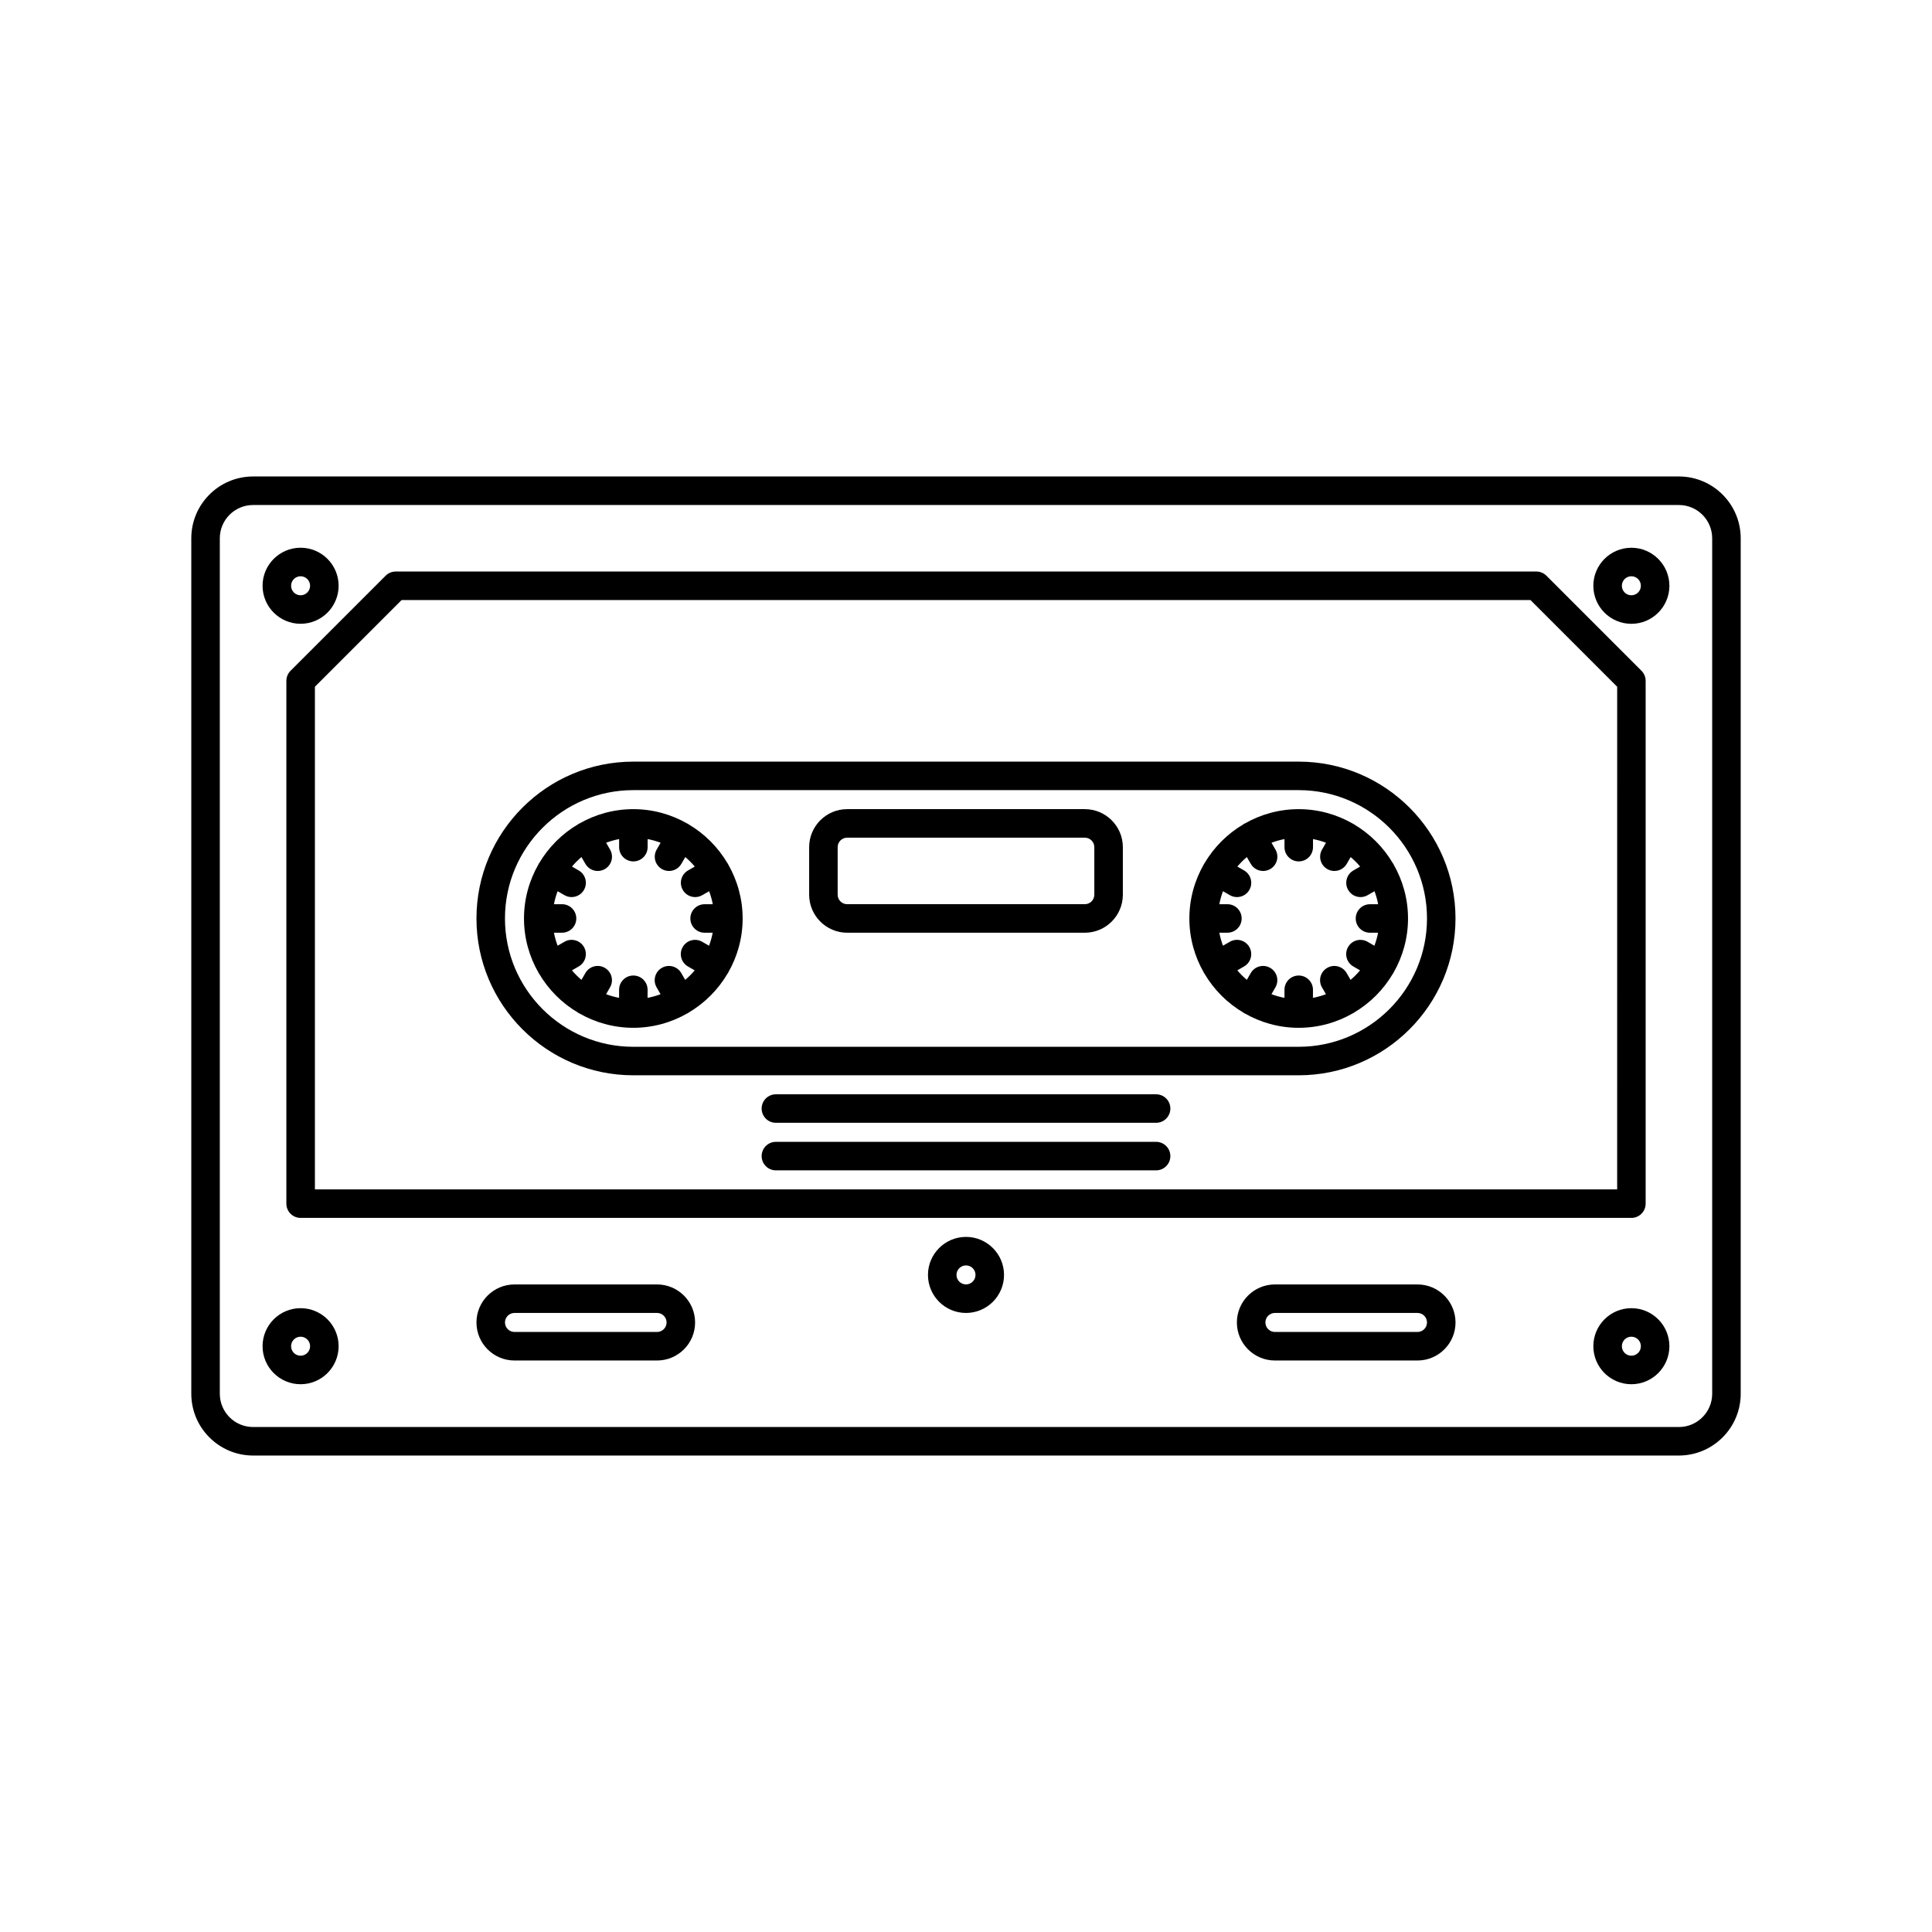
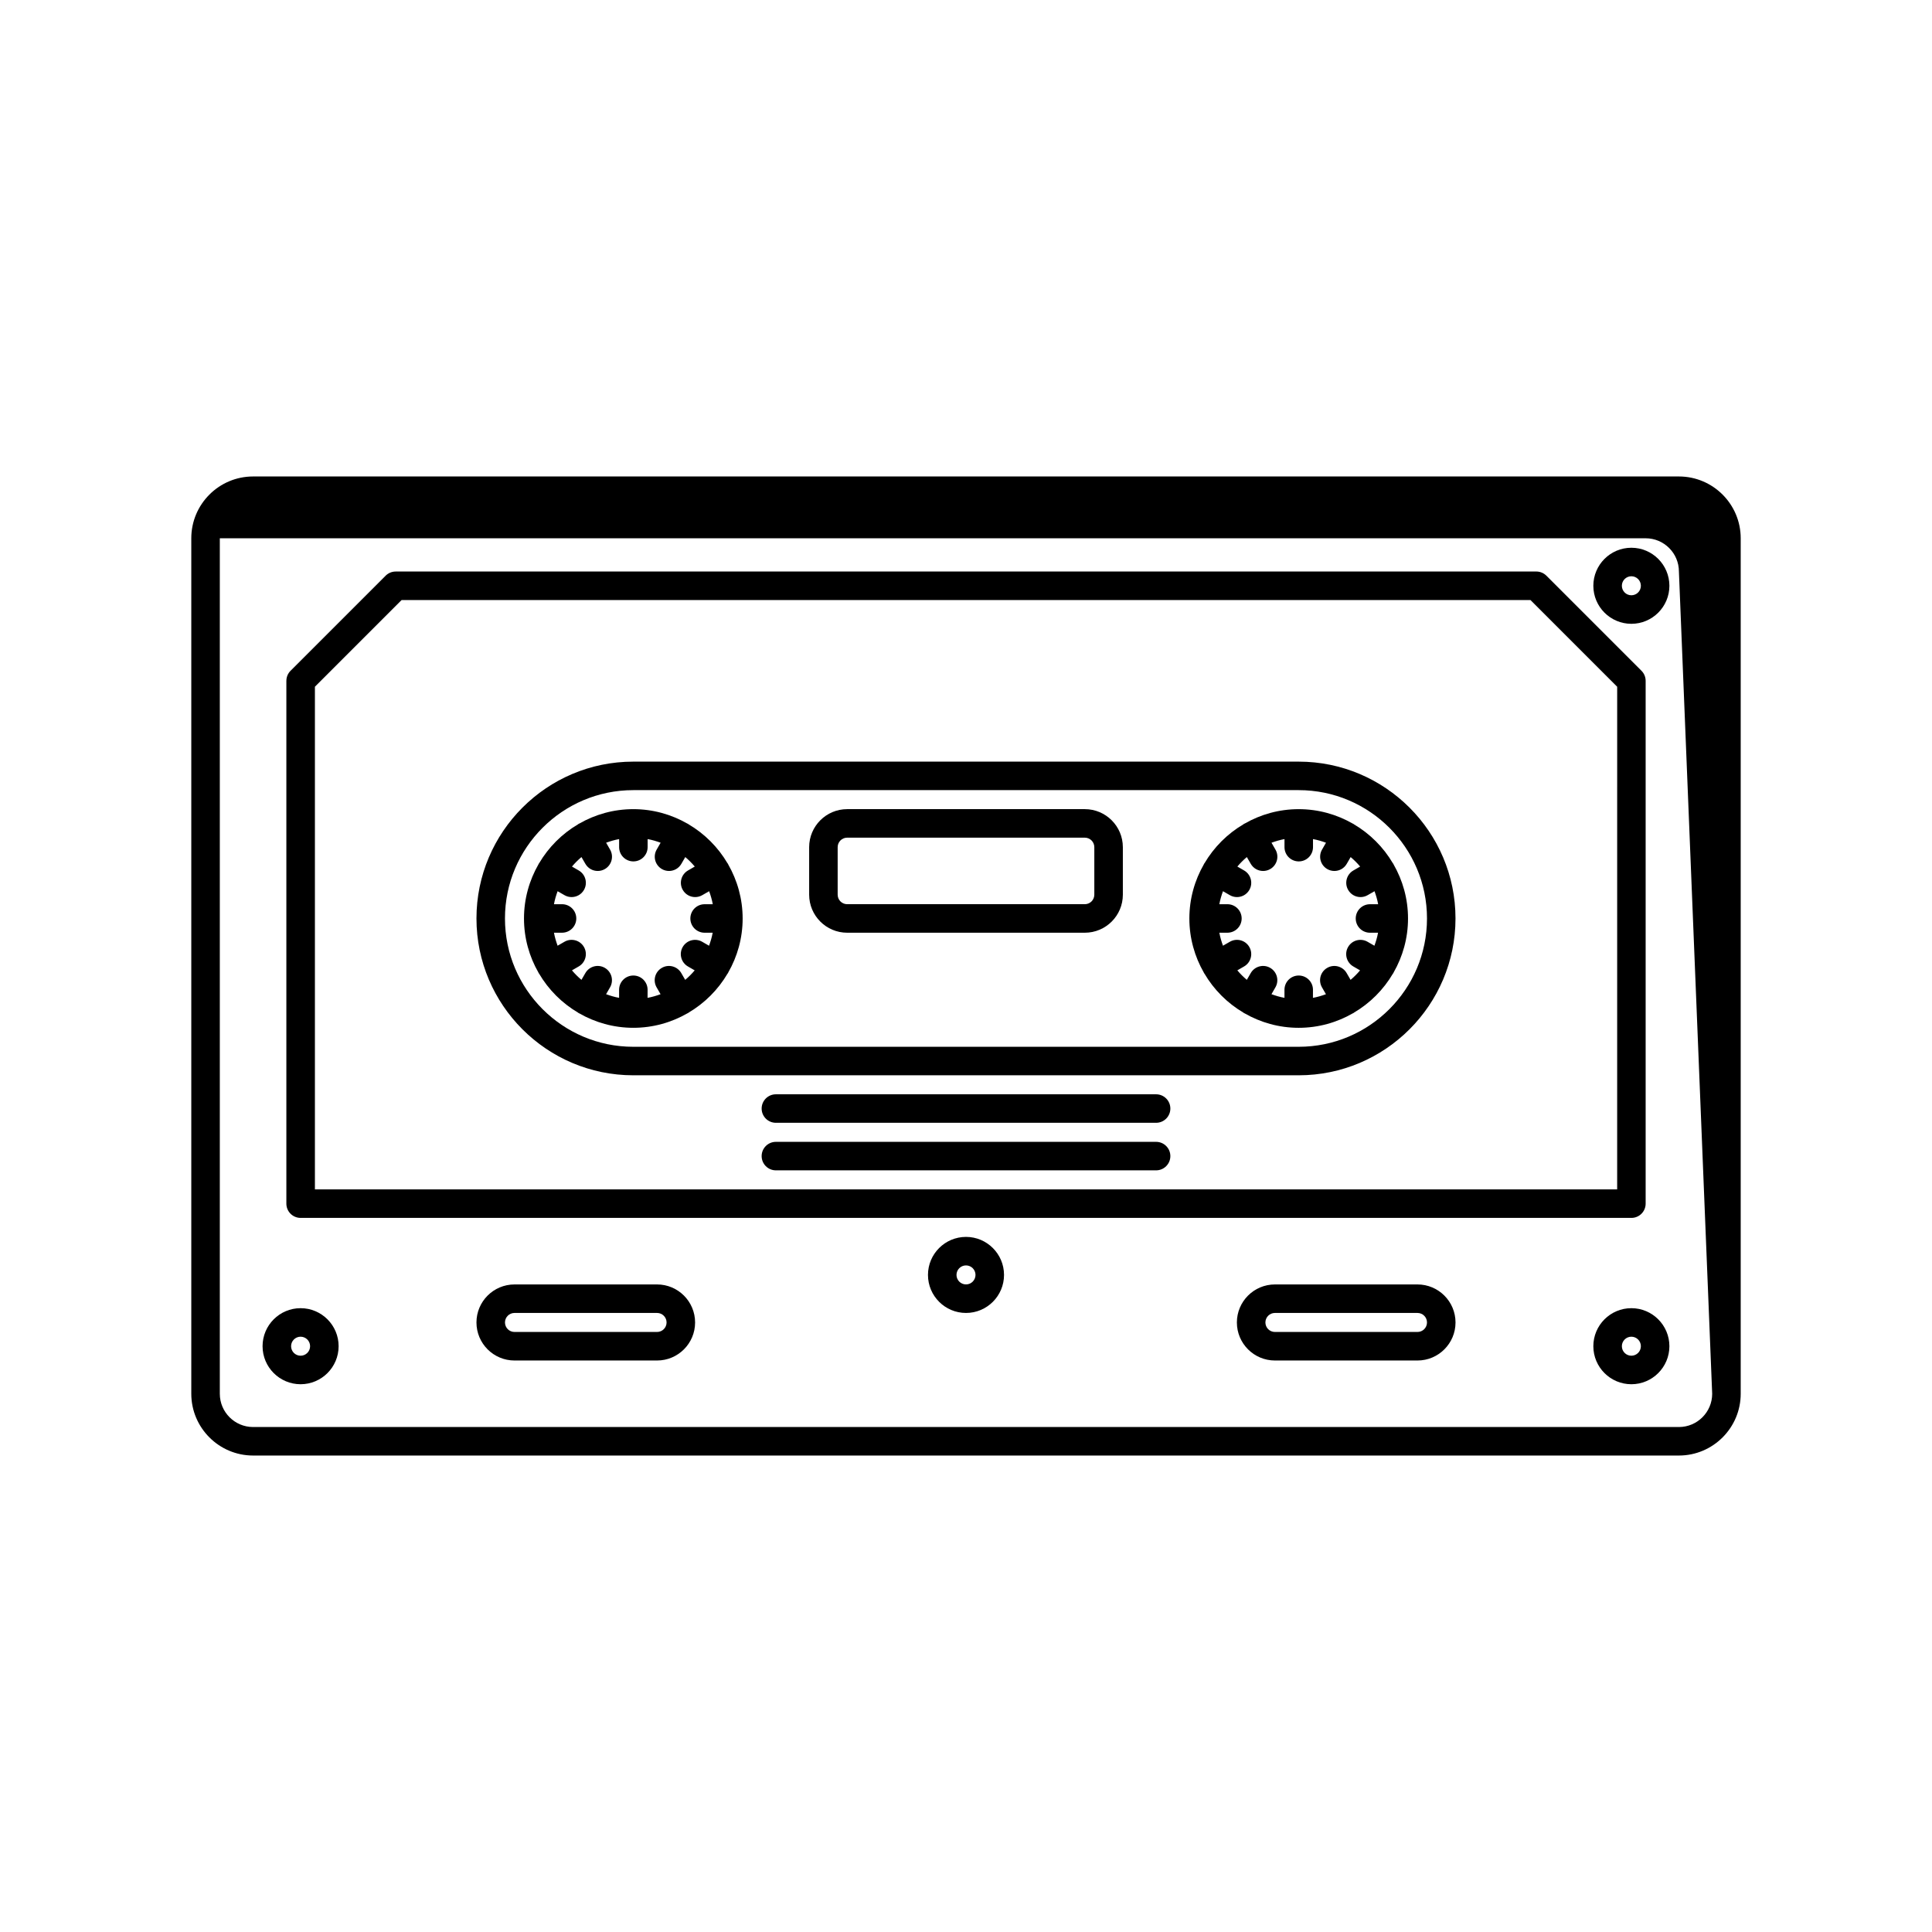
<svg xmlns="http://www.w3.org/2000/svg" fill="#000000" width="800px" height="800px" version="1.1" viewBox="144 144 512 512">
  <g>
-     <path d="m588.93 270.27h-377.86c-9.027 0-16.375 7.344-16.375 16.375v226.71c0 9.027 7.344 16.375 16.375 16.375h377.86c9.027 0 16.375-7.344 16.375-16.375v-226.71c0-9.027-7.344-16.375-16.375-16.375zm8.816 243.09c0 4.863-3.953 8.816-8.816 8.816h-377.86c-4.863 0-8.816-3.953-8.816-8.816v-226.71c0-4.863 3.953-8.816 8.816-8.816h377.86c4.863 0 8.816 3.953 8.816 8.816z" />
+     <path d="m588.93 270.27h-377.86c-9.027 0-16.375 7.344-16.375 16.375v226.71c0 9.027 7.344 16.375 16.375 16.375h377.86c9.027 0 16.375-7.344 16.375-16.375v-226.71c0-9.027-7.344-16.375-16.375-16.375zm8.816 243.09c0 4.863-3.953 8.816-8.816 8.816h-377.86c-4.863 0-8.816-3.953-8.816-8.816v-226.71h377.86c4.863 0 8.816 3.953 8.816 8.816z" />
    <path d="m219.89 324.43v138.55c0 2.086 1.691 3.777 3.777 3.777h352.67c2.086 0 3.777-1.691 3.777-3.777v-138.55c0-1.004-0.398-1.965-1.109-2.672l-25.191-25.191c-0.711-0.711-1.672-1.109-2.672-1.109l-302.28 0.004c-1.004 0-1.965 0.398-2.672 1.109l-25.191 25.191c-0.707 0.703-1.105 1.668-1.105 2.668zm7.559 1.566 22.98-22.98h299.16l22.98 22.98-0.004 133.2h-345.11v-133.2z" />
    <path d="m336.97 373.06c-0.023-0.047-0.02-0.098-0.047-0.141-0.031-0.055-0.09-0.086-0.125-0.141-2.508-4.266-6.07-7.828-10.34-10.34-0.055-0.035-0.086-0.09-0.141-0.121-0.047-0.023-0.098-0.023-0.141-0.047-4.238-2.43-9.125-3.836-14.344-3.836s-10.113 1.406-14.344 3.836c-0.047 0.023-0.098 0.02-0.141 0.047-0.055 0.031-0.086 0.09-0.141 0.121-4.266 2.508-7.828 6.07-10.34 10.34-0.035 0.055-0.09 0.086-0.121 0.141-0.023 0.047-0.023 0.098-0.047 0.141-2.43 4.238-3.836 9.125-3.836 14.344s1.406 10.113 3.836 14.344c0.023 0.047 0.02 0.098 0.047 0.141 0.023 0.039 0.07 0.055 0.098 0.098 2.508 4.289 6.086 7.863 10.367 10.383 0.055 0.035 0.086 0.09 0.141 0.121 0.035 0.02 0.074 0.012 0.109 0.031 4.242 2.438 9.141 3.856 14.375 3.856 5.234 0 10.133-1.414 14.375-3.856 0.035-0.02 0.074-0.012 0.109-0.031 0.055-0.031 0.086-0.09 0.141-0.121 4.281-2.519 7.856-6.098 10.367-10.383 0.023-0.039 0.07-0.055 0.098-0.098 0.023-0.047 0.023-0.098 0.047-0.141 2.43-4.238 3.836-9.125 3.836-14.344-0.004-5.219-1.414-10.109-3.84-14.344zm-6.883 20.52c-1.797-1.043-4.117-0.422-5.16 1.379-1.043 1.805-0.422 4.117 1.379 5.16l1.797 1.039c-0.77 0.906-1.602 1.742-2.516 2.516l-1.039-1.797c-1.047-1.809-3.359-2.43-5.16-1.379-1.809 1.043-2.422 3.356-1.379 5.16l1.047 1.82c-1.113 0.402-2.254 0.746-3.445 0.961l0.008-2.141c0-2.086-1.691-3.777-3.777-3.777-2.086 0-3.777 1.691-3.777 3.777v2.137c-1.195-0.211-2.332-0.559-3.445-0.961l1.047-1.82c1.043-1.809 0.422-4.117-1.379-5.16-1.805-1.047-4.121-0.43-5.16 1.379l-1.039 1.797c-0.906-0.77-1.742-1.602-2.516-2.516l1.797-1.039c1.809-1.043 2.422-3.356 1.379-5.16-1.043-1.805-3.356-2.422-5.16-1.379l-1.82 1.047c-0.402-1.113-0.746-2.254-0.961-3.445h2.137c2.086 0 3.777-1.691 3.777-3.777 0-2.086-1.691-3.777-3.777-3.777h-2.137c0.211-1.195 0.559-2.332 0.961-3.445l1.82 1.047c0.594 0.344 1.246 0.508 1.891 0.508 1.305 0 2.574-0.676 3.273-1.891 1.043-1.809 0.422-4.117-1.379-5.16l-1.797-1.039c0.77-0.906 1.602-1.742 2.516-2.516l1.039 1.797c0.699 1.215 1.969 1.891 3.273 1.891 0.641 0 1.289-0.16 1.891-0.508 1.809-1.043 2.422-3.356 1.379-5.16l-1.047-1.82c1.113-0.402 2.254-0.746 3.445-0.961v2.137c0 2.086 1.691 3.777 3.777 3.777 2.086 0 3.777-1.691 3.777-3.777v-2.137c1.195 0.211 2.332 0.559 3.445 0.961l-1.047 1.82c-1.043 1.809-0.422 4.117 1.379 5.16 0.594 0.344 1.246 0.508 1.891 0.508 1.305 0 2.574-0.676 3.273-1.891l1.039-1.797c0.906 0.77 1.742 1.602 2.516 2.516l-1.797 1.039c-1.809 1.043-2.422 3.356-1.379 5.16 0.699 1.215 1.969 1.891 3.273 1.891 0.641 0 1.289-0.16 1.891-0.508l1.82-1.047c0.402 1.113 0.746 2.254 0.961 3.445l-2.164 0.004c-2.086 0-3.777 1.691-3.777 3.777 0 2.086 1.691 3.777 3.777 3.777h2.137c-0.211 1.195-0.559 2.332-0.961 3.445z" />
    <path d="m513.13 372.78c-2.508-4.266-6.07-7.828-10.34-10.34-0.055-0.035-0.086-0.09-0.141-0.121-0.047-0.023-0.098-0.023-0.141-0.047-4.238-2.43-9.125-3.836-14.344-3.836s-10.113 1.406-14.344 3.836c-0.047 0.023-0.098 0.02-0.141 0.047-0.055 0.031-0.086 0.09-0.141 0.121-4.266 2.508-7.828 6.07-10.34 10.34-0.035 0.055-0.09 0.086-0.121 0.141-0.023 0.047-0.023 0.098-0.047 0.141-2.43 4.238-3.836 9.125-3.836 14.344s1.406 10.113 3.836 14.344c0.023 0.047 0.02 0.098 0.047 0.141 0.023 0.039 0.07 0.055 0.098 0.098 2.508 4.289 6.086 7.863 10.367 10.383 0.055 0.035 0.086 0.09 0.141 0.121 0.035 0.02 0.074 0.012 0.109 0.031 4.242 2.438 9.141 3.856 14.375 3.856s10.133-1.414 14.375-3.856c0.035-0.02 0.074-0.012 0.109-0.031 0.055-0.031 0.086-0.09 0.141-0.121 4.281-2.519 7.856-6.098 10.367-10.383 0.023-0.039 0.07-0.055 0.098-0.098 0.023-0.047 0.023-0.098 0.047-0.141 2.43-4.238 3.836-9.125 3.836-14.344s-1.406-10.113-3.836-14.344c-0.023-0.047-0.02-0.098-0.047-0.141-0.039-0.055-0.094-0.086-0.129-0.141zm-6.711 20.801c-1.805-1.043-4.117-0.422-5.16 1.379-1.043 1.805-0.422 4.117 1.379 5.16l1.797 1.039c-0.77 0.906-1.602 1.742-2.516 2.516l-1.039-1.797c-1.043-1.809-3.359-2.43-5.16-1.379-1.809 1.043-2.422 3.356-1.379 5.16l1.047 1.82c-1.113 0.402-2.254 0.746-3.445 0.961l0.008-2.141c0-2.086-1.691-3.777-3.777-3.777s-3.777 1.691-3.777 3.777v2.137c-1.195-0.211-2.332-0.559-3.445-0.961l1.047-1.82c1.043-1.809 0.422-4.117-1.379-5.16-1.797-1.047-4.121-0.43-5.16 1.379l-1.039 1.797c-0.906-0.77-1.742-1.602-2.516-2.516l1.797-1.039c1.809-1.043 2.422-3.356 1.379-5.16-1.043-1.809-3.359-2.422-5.16-1.379l-1.82 1.047c-0.402-1.113-0.746-2.254-0.961-3.445h2.137c2.086 0 3.777-1.691 3.777-3.777 0-2.086-1.691-3.777-3.777-3.777h-2.137c0.211-1.195 0.559-2.332 0.961-3.445l1.82 1.047c0.594 0.344 1.246 0.508 1.891 0.508 1.305 0 2.574-0.676 3.273-1.891 1.043-1.809 0.422-4.117-1.379-5.16l-1.797-1.039c0.77-0.906 1.602-1.742 2.516-2.516l1.039 1.797c0.699 1.215 1.969 1.891 3.273 1.891 0.641 0 1.289-0.16 1.891-0.508 1.809-1.043 2.422-3.356 1.379-5.16l-1.047-1.82c1.113-0.402 2.254-0.746 3.445-0.961v2.137c0 2.086 1.691 3.777 3.777 3.777 2.086 0 3.777-1.691 3.777-3.777v-2.137c1.195 0.211 2.332 0.559 3.445 0.961l-1.047 1.82c-1.043 1.809-0.422 4.117 1.379 5.16 0.594 0.344 1.246 0.508 1.891 0.508 1.305 0 2.574-0.676 3.273-1.891l1.039-1.797c0.906 0.77 1.742 1.602 2.516 2.516l-1.797 1.039c-1.809 1.043-2.422 3.356-1.379 5.16 0.699 1.215 1.969 1.891 3.273 1.891 0.641 0 1.289-0.16 1.891-0.508l1.82-1.047c0.402 1.113 0.746 2.254 0.961 3.445l-2.164 0.004c-2.086 0-3.777 1.691-3.777 3.777 0 2.086 1.691 3.777 3.777 3.777h2.137c-0.211 1.195-0.559 2.332-0.961 3.445z" />
    <path d="m488.16 345.84h-176.33c-22.918 0-41.562 18.645-41.562 41.562 0 22.918 18.645 41.562 41.562 41.562h176.33c22.918 0 41.562-18.645 41.562-41.562 0.004-22.918-18.645-41.562-41.562-41.562zm0 75.57h-176.33c-18.75 0-34.008-15.254-34.008-34.008 0-18.75 15.254-34.008 34.008-34.008h176.33c18.75 0 34.008 15.254 34.008 34.008s-15.254 34.008-34.008 34.008z" />
    <path d="m431.49 358.43h-62.977c-5.559 0-10.078 4.519-10.078 10.078v12.594c0 5.559 4.519 10.078 10.078 10.078h62.977c5.559 0 10.078-4.519 10.078-10.078v-12.594c-0.004-5.559-4.523-10.078-10.078-10.078zm2.516 22.672c0 1.391-1.129 2.519-2.519 2.519h-62.977c-1.391 0-2.519-1.129-2.519-2.519v-12.594c0-1.391 1.129-2.519 2.519-2.519h62.977c1.391 0 2.519 1.129 2.519 2.519z" />
    <path d="m450.38 446.6h-100.76c-2.086 0-3.777 1.691-3.777 3.777 0 2.086 1.691 3.777 3.777 3.777h100.76c2.086 0 3.777-1.691 3.777-3.777 0-2.086-1.691-3.777-3.777-3.777z" />
    <path d="m450.38 434h-100.76c-2.086 0-3.777 1.691-3.777 3.777s1.691 3.777 3.777 3.777h100.76c2.086 0 3.777-1.691 3.777-3.777 0-2.082-1.691-3.777-3.777-3.777z" />
-     <path d="m223.66 309.31c5.559 0 10.078-4.519 10.078-10.078s-4.519-10.078-10.078-10.078c-5.559 0-10.078 4.519-10.078 10.078 0.004 5.559 4.523 10.078 10.078 10.078zm0-12.594c1.391 0 2.519 1.129 2.519 2.519s-1.129 2.519-2.519 2.519c-1.391 0-2.519-1.129-2.519-2.519s1.129-2.519 2.519-2.519z" />
    <path d="m576.33 289.16c-5.559 0-10.078 4.519-10.078 10.078 0 5.559 4.519 10.078 10.078 10.078 5.559 0 10.078-4.519 10.078-10.078-0.004-5.559-4.519-10.078-10.078-10.078zm0 12.594c-1.391 0-2.519-1.129-2.519-2.519s1.129-2.519 2.519-2.519 2.519 1.129 2.519 2.519c0 1.395-1.129 2.519-2.519 2.519z" />
    <path d="m223.66 490.68c-5.559 0-10.078 4.519-10.078 10.078 0 5.559 4.519 10.078 10.078 10.078 5.559 0 10.078-4.519 10.078-10.078 0-5.559-4.519-10.078-10.078-10.078zm0 12.598c-1.391 0-2.519-1.129-2.519-2.519s1.129-2.519 2.519-2.519c1.391 0 2.519 1.129 2.519 2.519s-1.129 2.519-2.519 2.519z" />
    <path d="m576.33 490.68c-5.559 0-10.078 4.519-10.078 10.078 0 5.559 4.519 10.078 10.078 10.078 5.559 0 10.078-4.519 10.078-10.078-0.004-5.559-4.519-10.078-10.078-10.078zm0 12.598c-1.391 0-2.519-1.129-2.519-2.519s1.129-2.519 2.519-2.519 2.519 1.129 2.519 2.519-1.129 2.519-2.519 2.519z" />
    <path d="m400 471.79c-5.559 0-10.078 4.519-10.078 10.078s4.519 10.078 10.078 10.078 10.078-4.519 10.078-10.078c-0.004-5.562-4.523-10.078-10.078-10.078zm0 12.594c-1.391 0-2.519-1.129-2.519-2.519 0-1.391 1.129-2.519 2.519-2.519s2.519 1.129 2.519 2.519c-0.004 1.391-1.129 2.519-2.519 2.519z" />
    <path d="m318.13 484.39h-37.785c-5.559 0-10.078 4.519-10.078 10.078s4.519 10.078 10.078 10.078h37.785c5.559 0 10.078-4.519 10.078-10.078s-4.519-10.078-10.078-10.078zm0 12.594h-37.785c-1.391 0-2.519-1.129-2.519-2.519 0-1.391 1.129-2.519 2.519-2.519h37.785c1.391 0 2.519 1.129 2.519 2.519 0 1.391-1.129 2.519-2.519 2.519z" />
    <path d="m519.65 484.39h-37.785c-5.559 0-10.078 4.519-10.078 10.078s4.519 10.078 10.078 10.078h37.785c5.559 0 10.078-4.519 10.078-10.078s-4.519-10.078-10.078-10.078zm0 12.594h-37.785c-1.391 0-2.519-1.129-2.519-2.519 0-1.391 1.129-2.519 2.519-2.519h37.785c1.391 0 2.519 1.129 2.519 2.519 0 1.391-1.129 2.519-2.519 2.519z" />
  </g>
</svg>